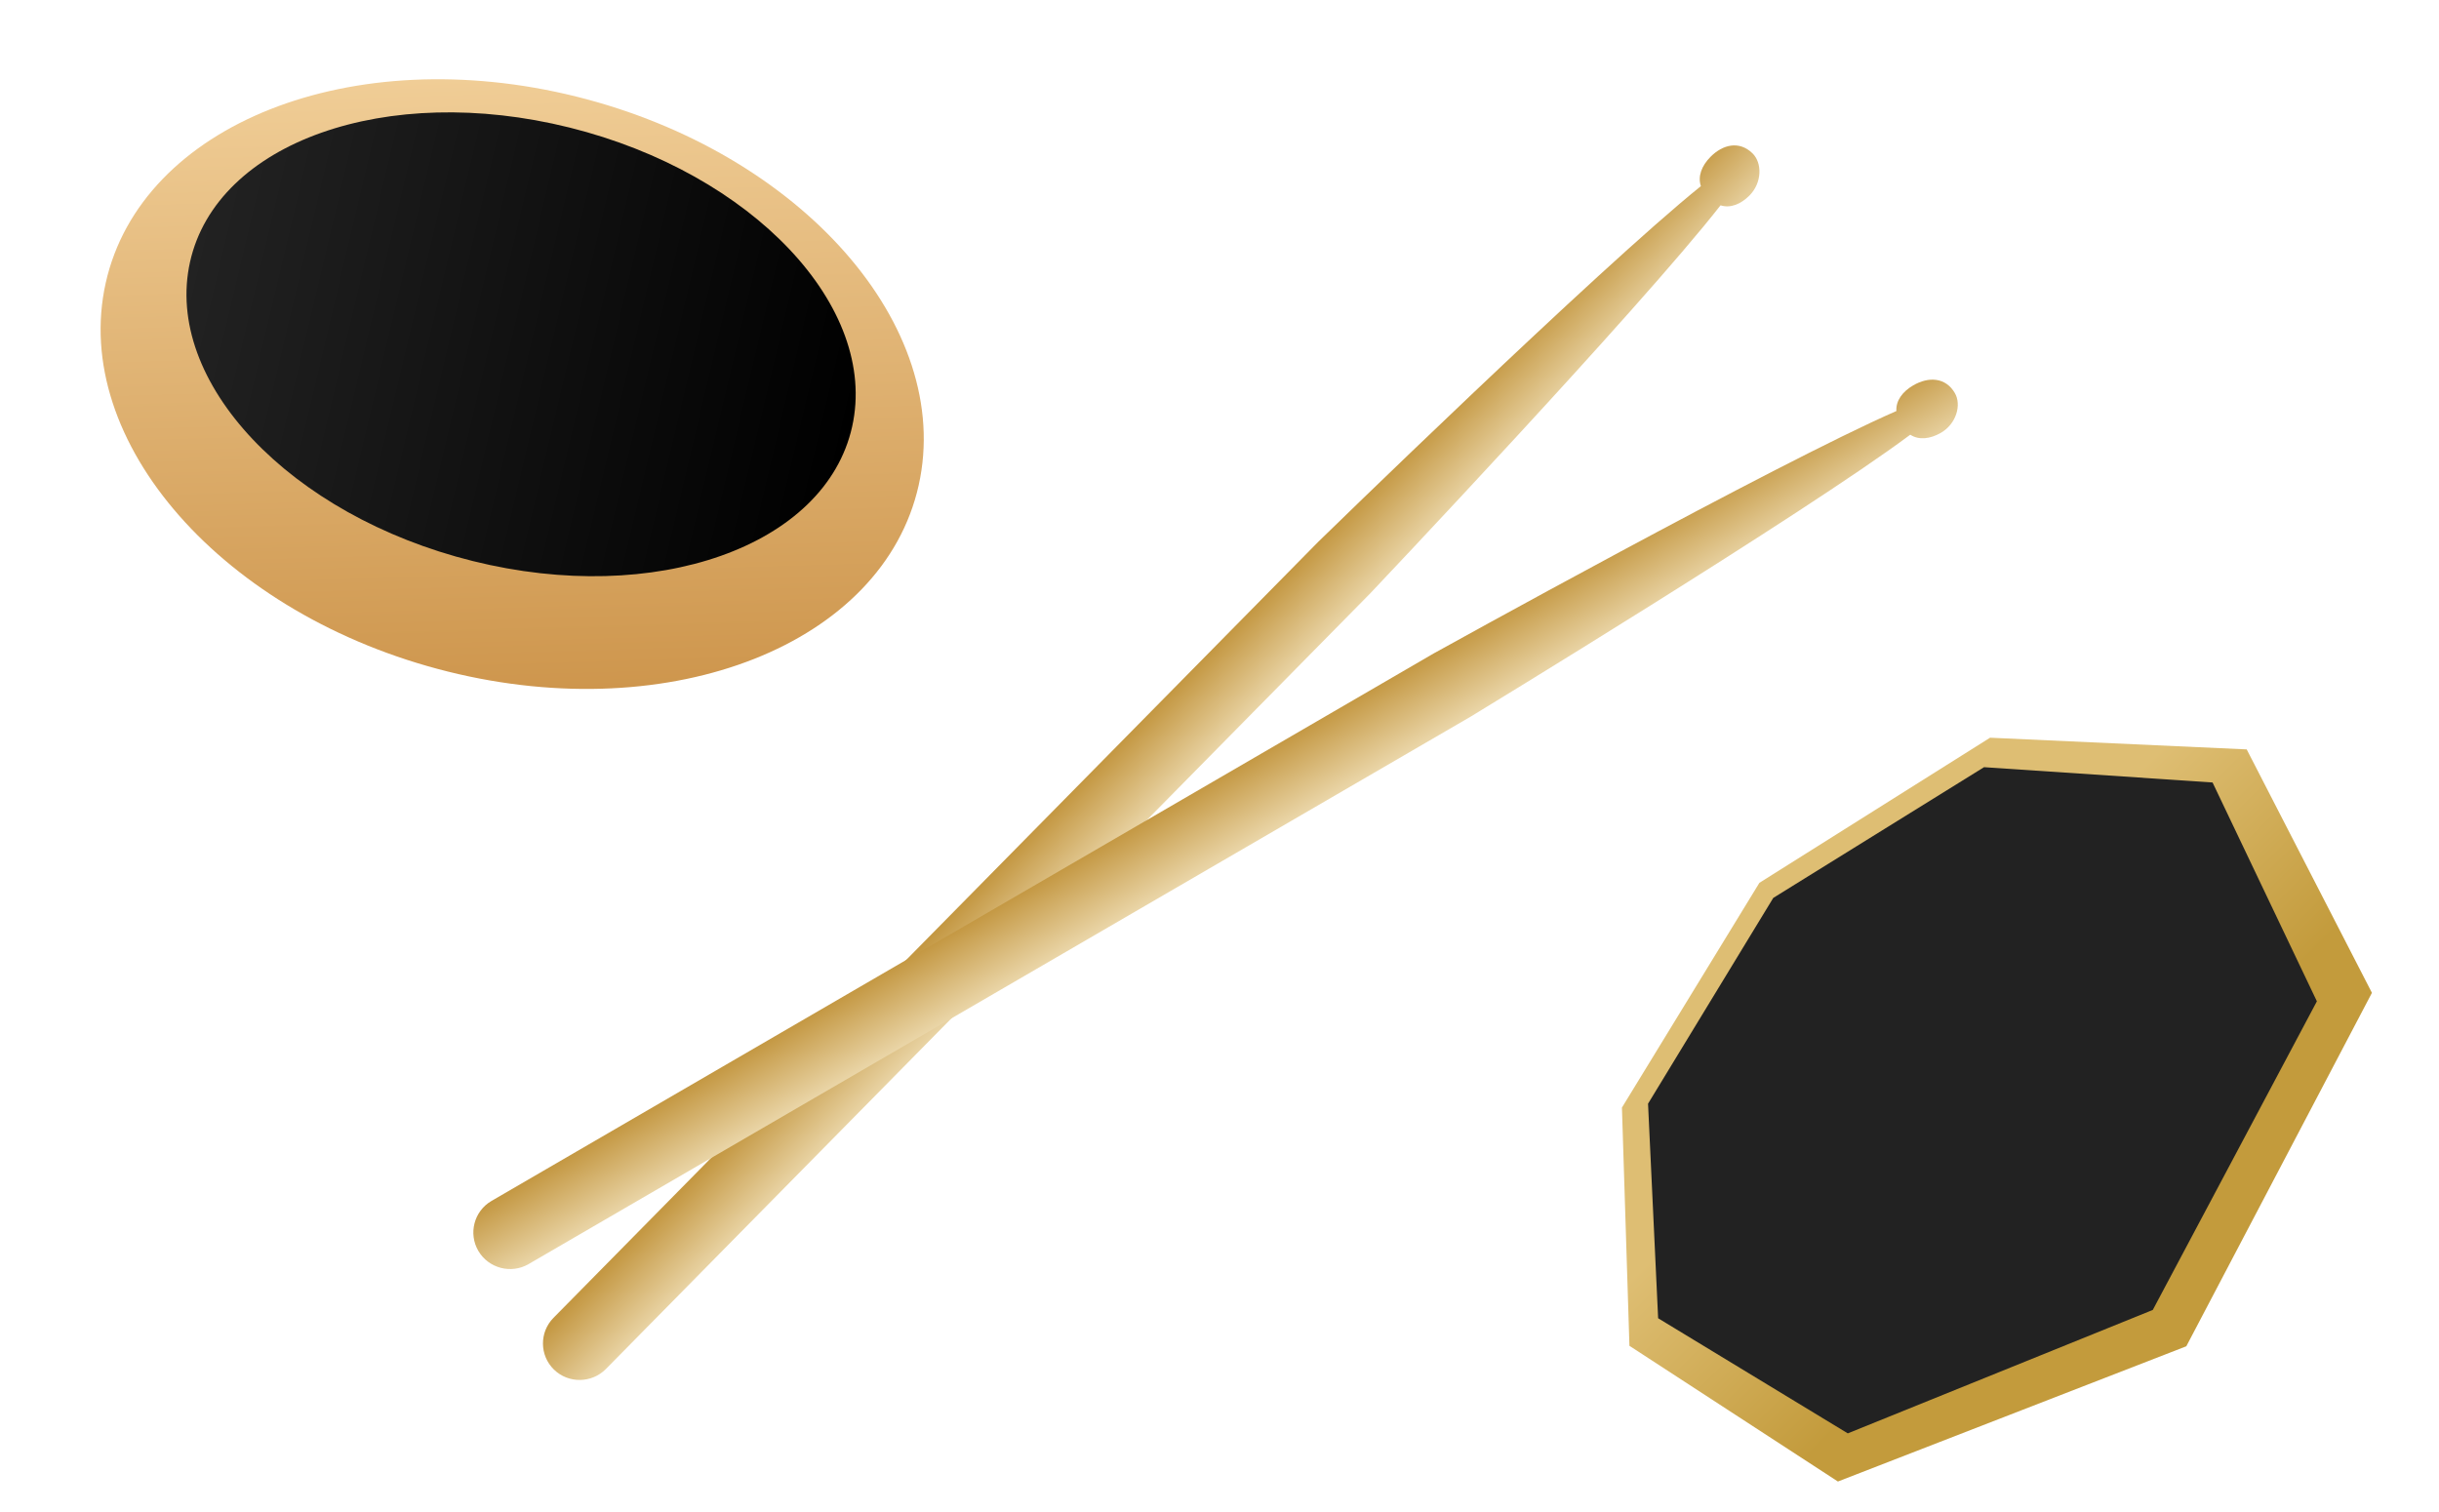
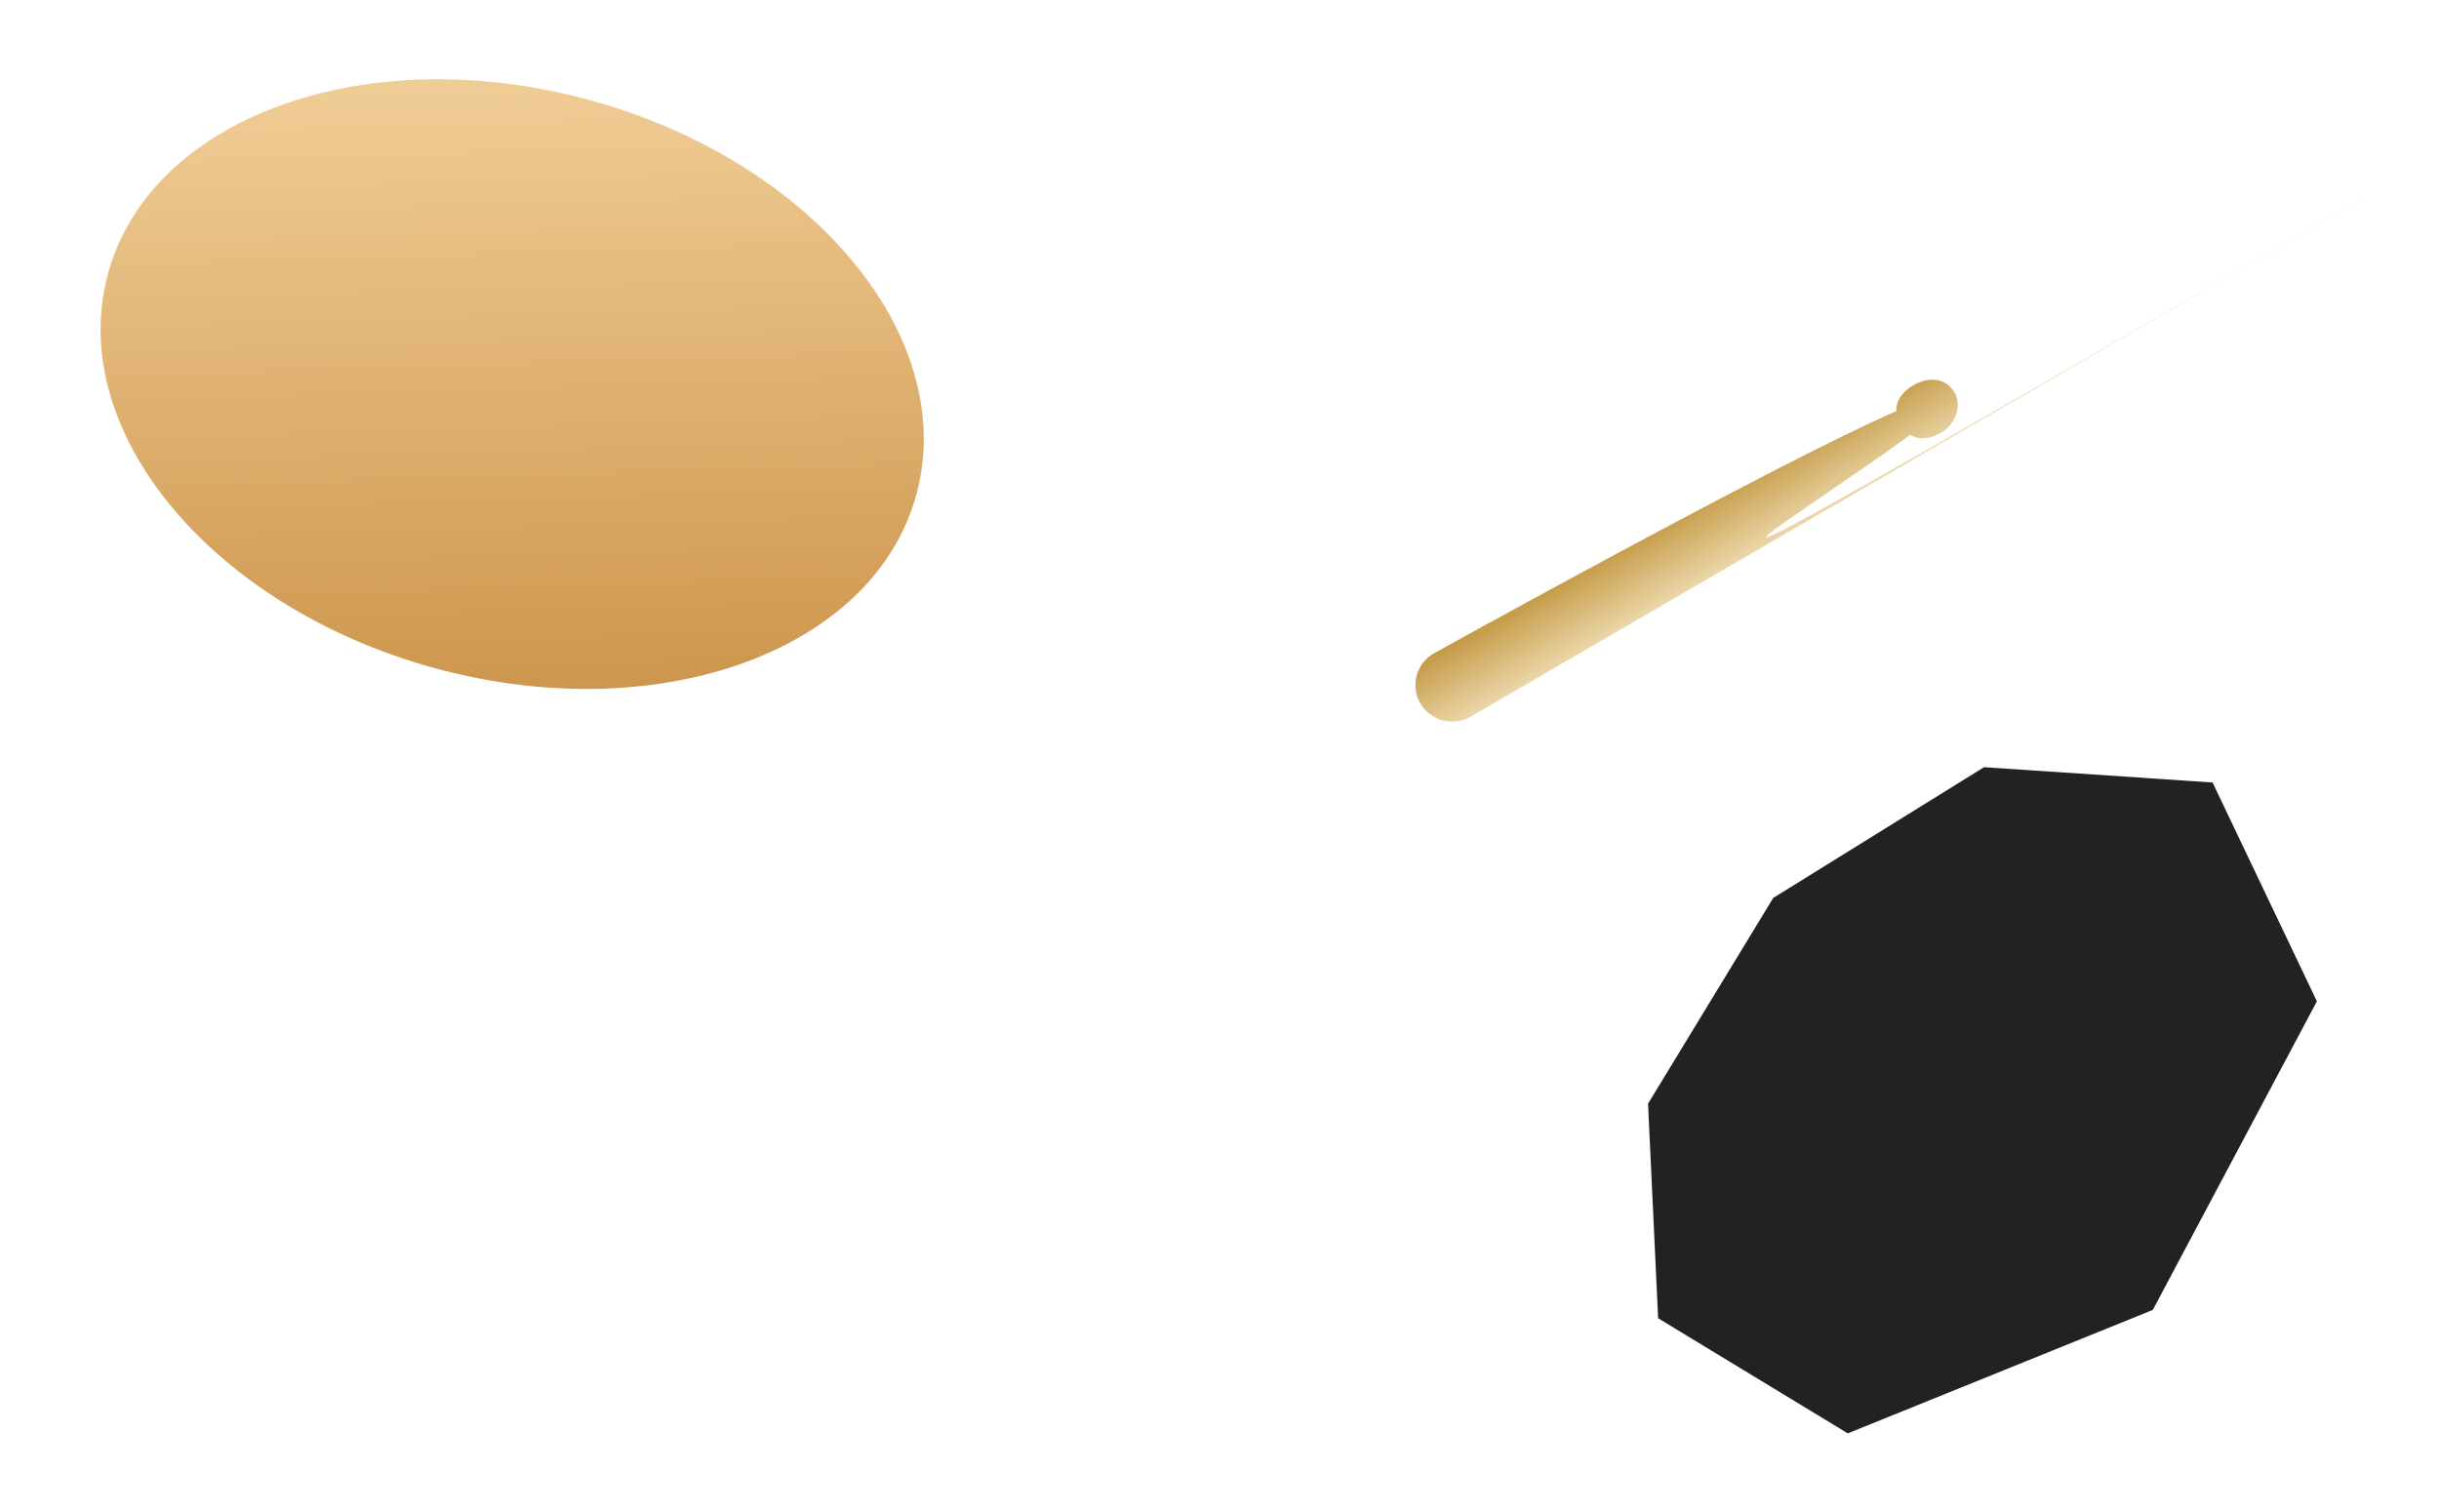
<svg xmlns="http://www.w3.org/2000/svg" version="1.1" x="0px" y="0px" width="400px" height="248px" viewBox="0 0 400 248" enable-background="new 0 0 400 248" xml:space="preserve">
  <linearGradient id="SVGID_1_" gradientUnits="userSpaceOnUse" x1="289.682" y1="143.665" x2="362.697" y2="216.68">
    <stop offset="0.3" style="stop-color:#DEBE73" />
    <stop offset="0.7" style="stop-color:#C39B3C" />
  </linearGradient>
-   <polygon fill="url(#SVGID_1_)" points="358.558,220.818 301.422,243 267.231,220.744 266,181.666 288.543,144.803 326.373,121   368.464,122.918 389,162.844 " />
  <polygon fill="#222222" points="353.062,214.857 303.041,235.102 271.936,216.221 270.281,181.027 290.816,147.279 325.386,125.834   362.864,128.344 379.973,164.236 " />
  <linearGradient id="SVGID_2_" gradientUnits="userSpaceOnUse" x1="198.792" y1="-825.415" x2="198.792" y2="-813.079" gradientTransform="matrix(-0.701 0.714 -0.714 -0.701 -256.272 -590.985)">
    <stop offset="0" style="stop-color:#EBD7AA" />
    <stop offset="1" style="stop-color:#C49843" />
  </linearGradient>
-   <path fill-rule="evenodd" clip-rule="evenodd" fill="url(#SVGID_2_)" d="M282.173,33.677c1.598,0.513,3.338-0.178,4.768-1.635  c2.036-2.067,2.084-5.315,0.473-6.89c-2.146-2.104-4.869-1.477-6.903,0.59c-1.438,1.458-2.103,3.199-1.561,4.787  c-16.845,13.56-62.758,58.344-62.758,58.344L90.768,216.156c-2.316,2.352-2.297,6.156,0.077,8.48  c2.369,2.313,6.189,2.262,8.509-0.078L224.775,97.271C224.775,97.271,268.874,50.708,282.173,33.677z" />
  <linearGradient id="SVGID_3_" gradientUnits="userSpaceOnUse" x1="201.364" y1="-907.754" x2="201.364" y2="-895.413" gradientTransform="matrix(-0.864 0.504 -0.504 -0.864 -81.091 -745.461)">
    <stop offset="0" style="stop-color:#EBD7AA" />
    <stop offset="1" style="stop-color:#C49843" />
  </linearGradient>
-   <path fill-rule="evenodd" clip-rule="evenodd" fill="url(#SVGID_3_)" d="M313.286,71.302c1.419,0.919,3.268,0.708,5.037-0.319  c2.511-1.457,3.41-4.582,2.269-6.526c-1.518-2.593-4.313-2.704-6.825-1.245c-1.768,1.027-2.864,2.533-2.756,4.207  c-19.817,8.652-75.906,39.771-75.906,39.771L80.606,196.98c-2.852,1.658-3.832,5.334-2.155,8.199  c1.678,2.857,5.381,3.819,8.229,2.164l154.504-89.794C241.185,117.55,295.972,84.232,313.286,71.302z" />
+   <path fill-rule="evenodd" clip-rule="evenodd" fill="url(#SVGID_3_)" d="M313.286,71.302c1.419,0.919,3.268,0.708,5.037-0.319  c2.511-1.457,3.41-4.582,2.269-6.526c-1.518-2.593-4.313-2.704-6.825-1.245c-1.768,1.027-2.864,2.533-2.756,4.207  c-19.817,8.652-75.906,39.771-75.906,39.771c-2.852,1.658-3.832,5.334-2.155,8.199  c1.678,2.857,5.381,3.819,8.229,2.164l154.504-89.794C241.185,117.55,295.972,84.232,313.286,71.302z" />
  <linearGradient id="SVGID_4_" gradientUnits="userSpaceOnUse" x1="89.345" y1="66.21" x2="115.427" y2="163.548" gradientTransform="matrix(0.973 0.23 -0.23 0.973 10.712 -72.31)">
    <stop offset="0" style="stop-color:#F0CD96" />
    <stop offset="1" style="stop-color:#CE964D" />
  </linearGradient>
  <path fill="url(#SVGID_4_)" d="M150.663,79.594c-5.819,26.039-40.385,39.722-77.198,30.56C36.65,100.99,11.519,72.449,17.337,46.406  c5.819-26.039,40.386-39.722,77.199-30.56C131.35,25.011,156.481,53.551,150.663,79.594z" />
  <linearGradient id="SVGID_5_" gradientUnits="userSpaceOnUse" x1="46.363" y1="108.189" x2="158.254" y2="108.189" gradientTransform="matrix(0.973 0.23 -0.23 0.973 10.712 -72.31)">
    <stop offset="0" style="stop-color:#222222" />
    <stop offset="1" style="stop-color:#000000" />
  </linearGradient>
-   <path fill="url(#SVGID_5_)" d="M139.75,69.99c-4.389,19.645-32.255,29.492-62.235,22.029c-29.979-7.459-50.739-29.413-46.348-49.059  c4.389-19.646,32.256-29.499,62.234-22.04C123.381,28.387,144.14,50.339,139.75,69.99z" />
</svg>